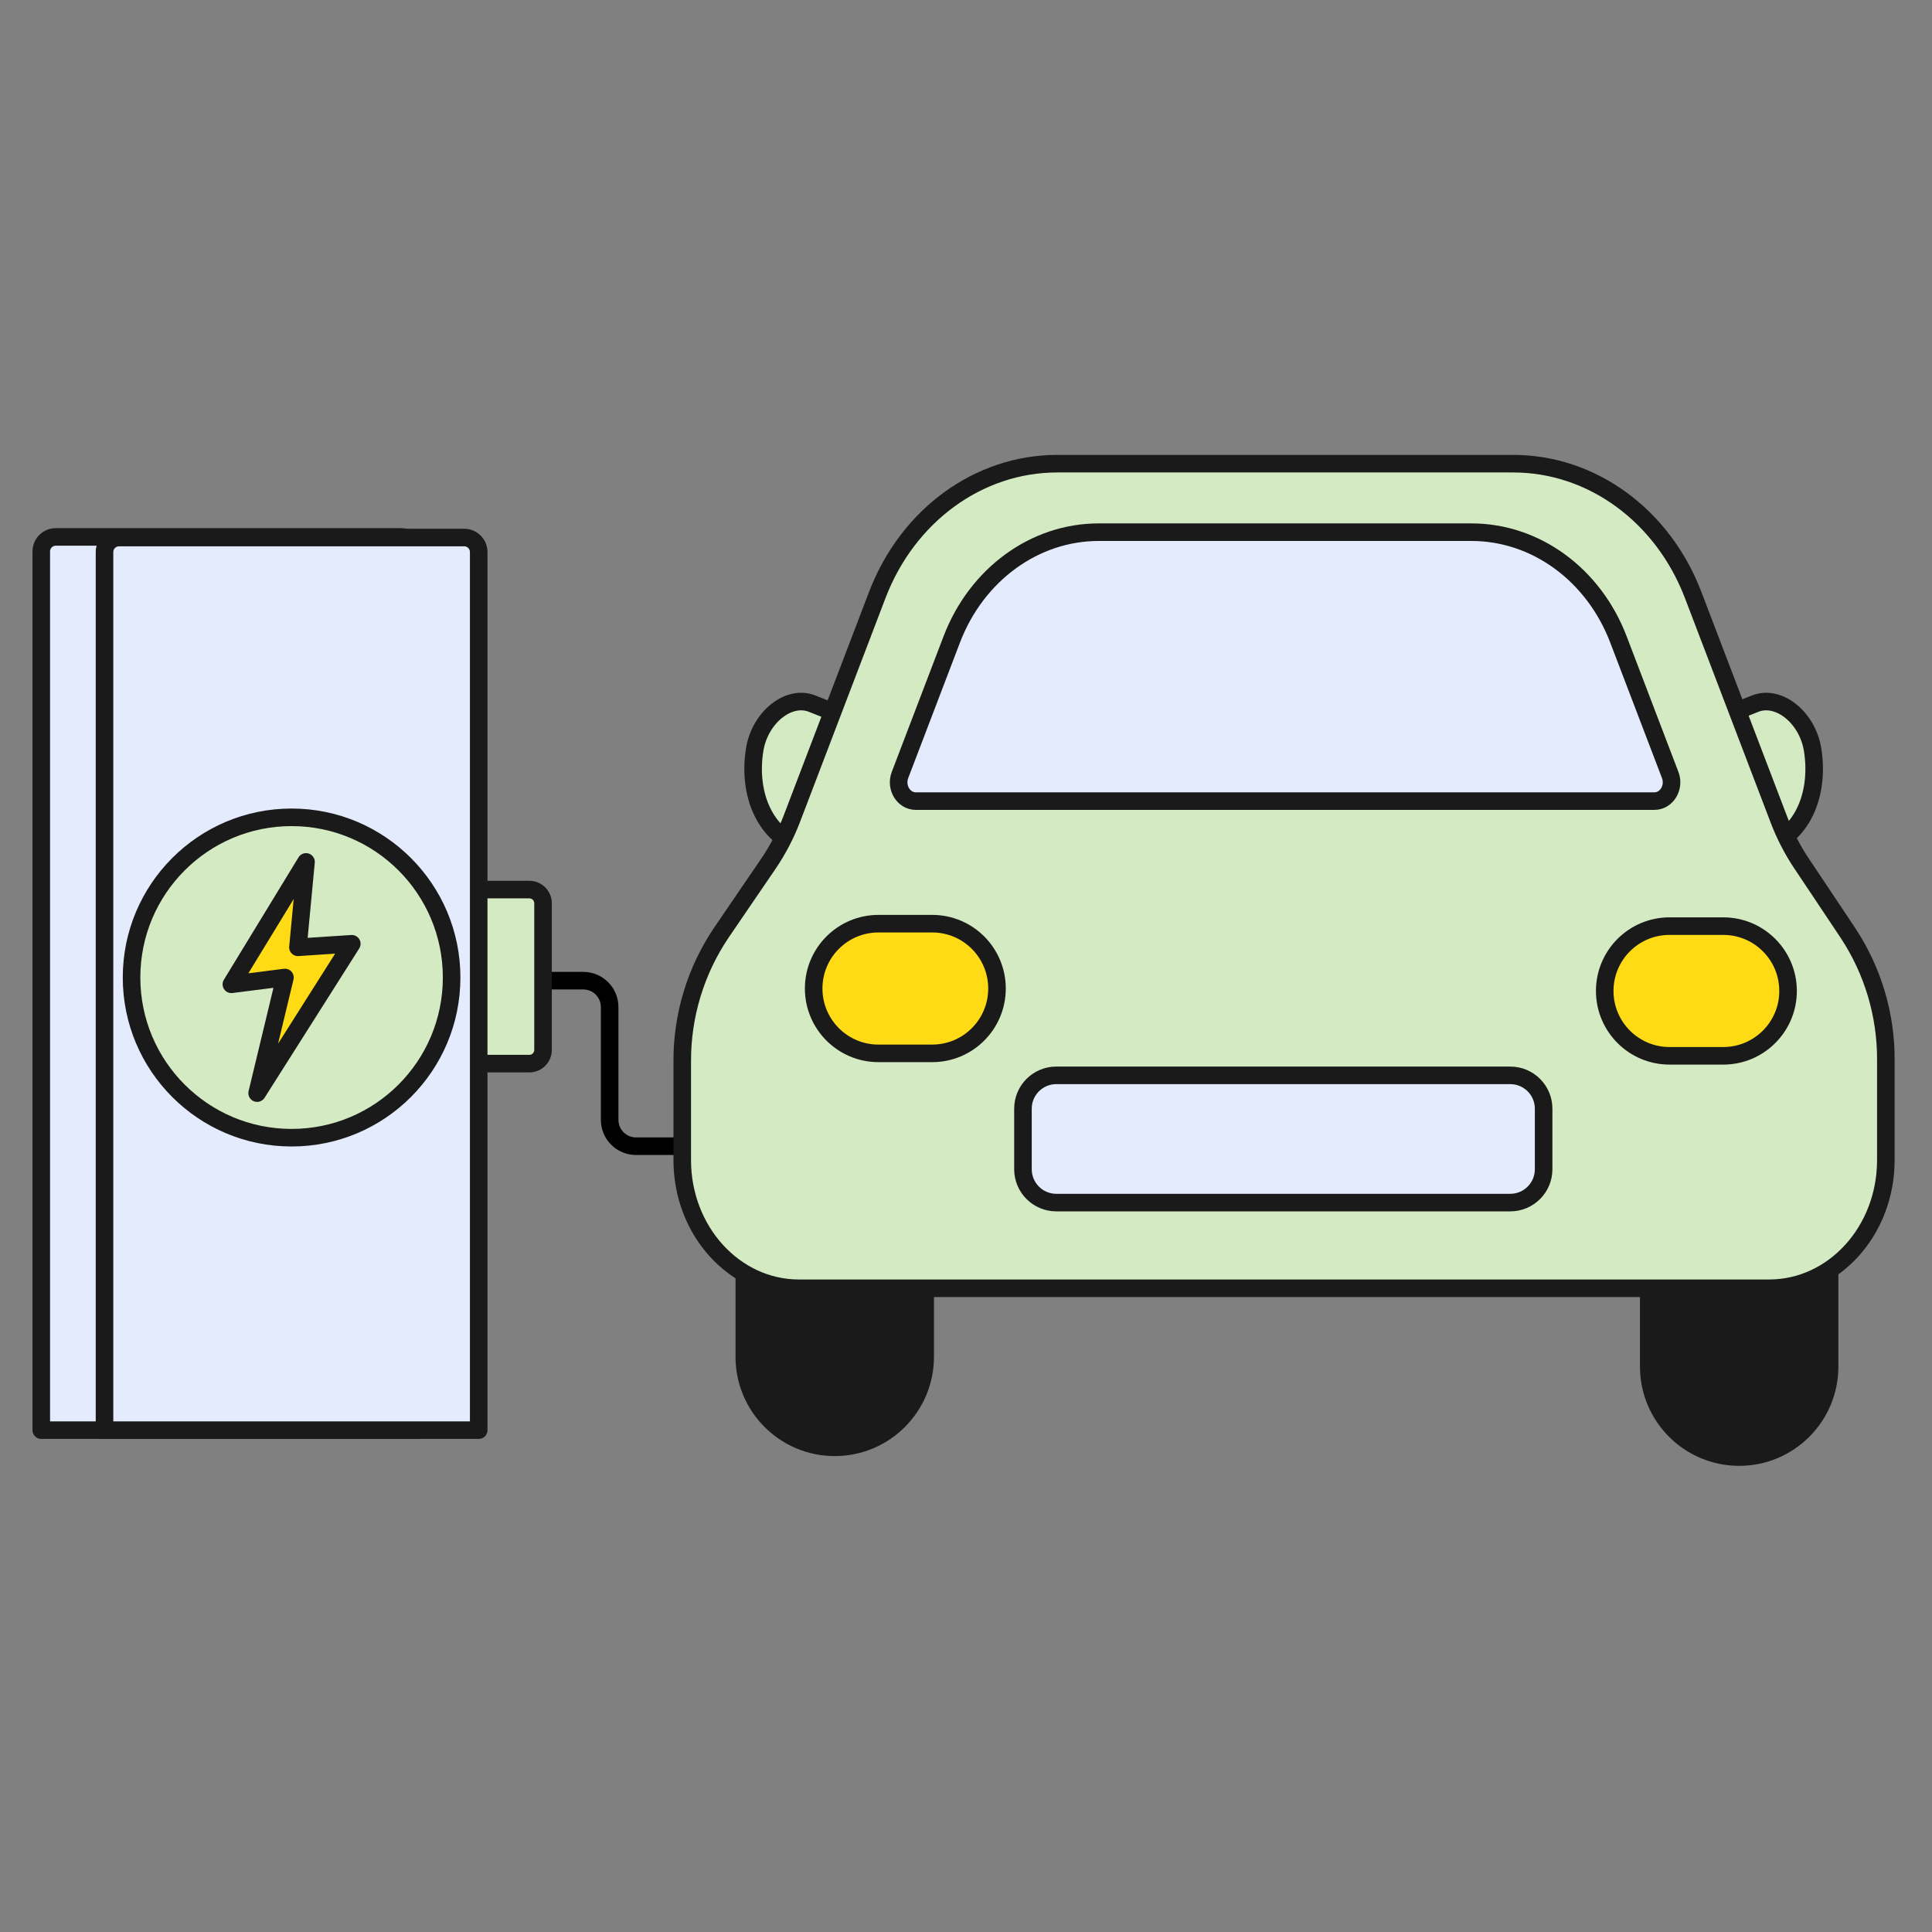
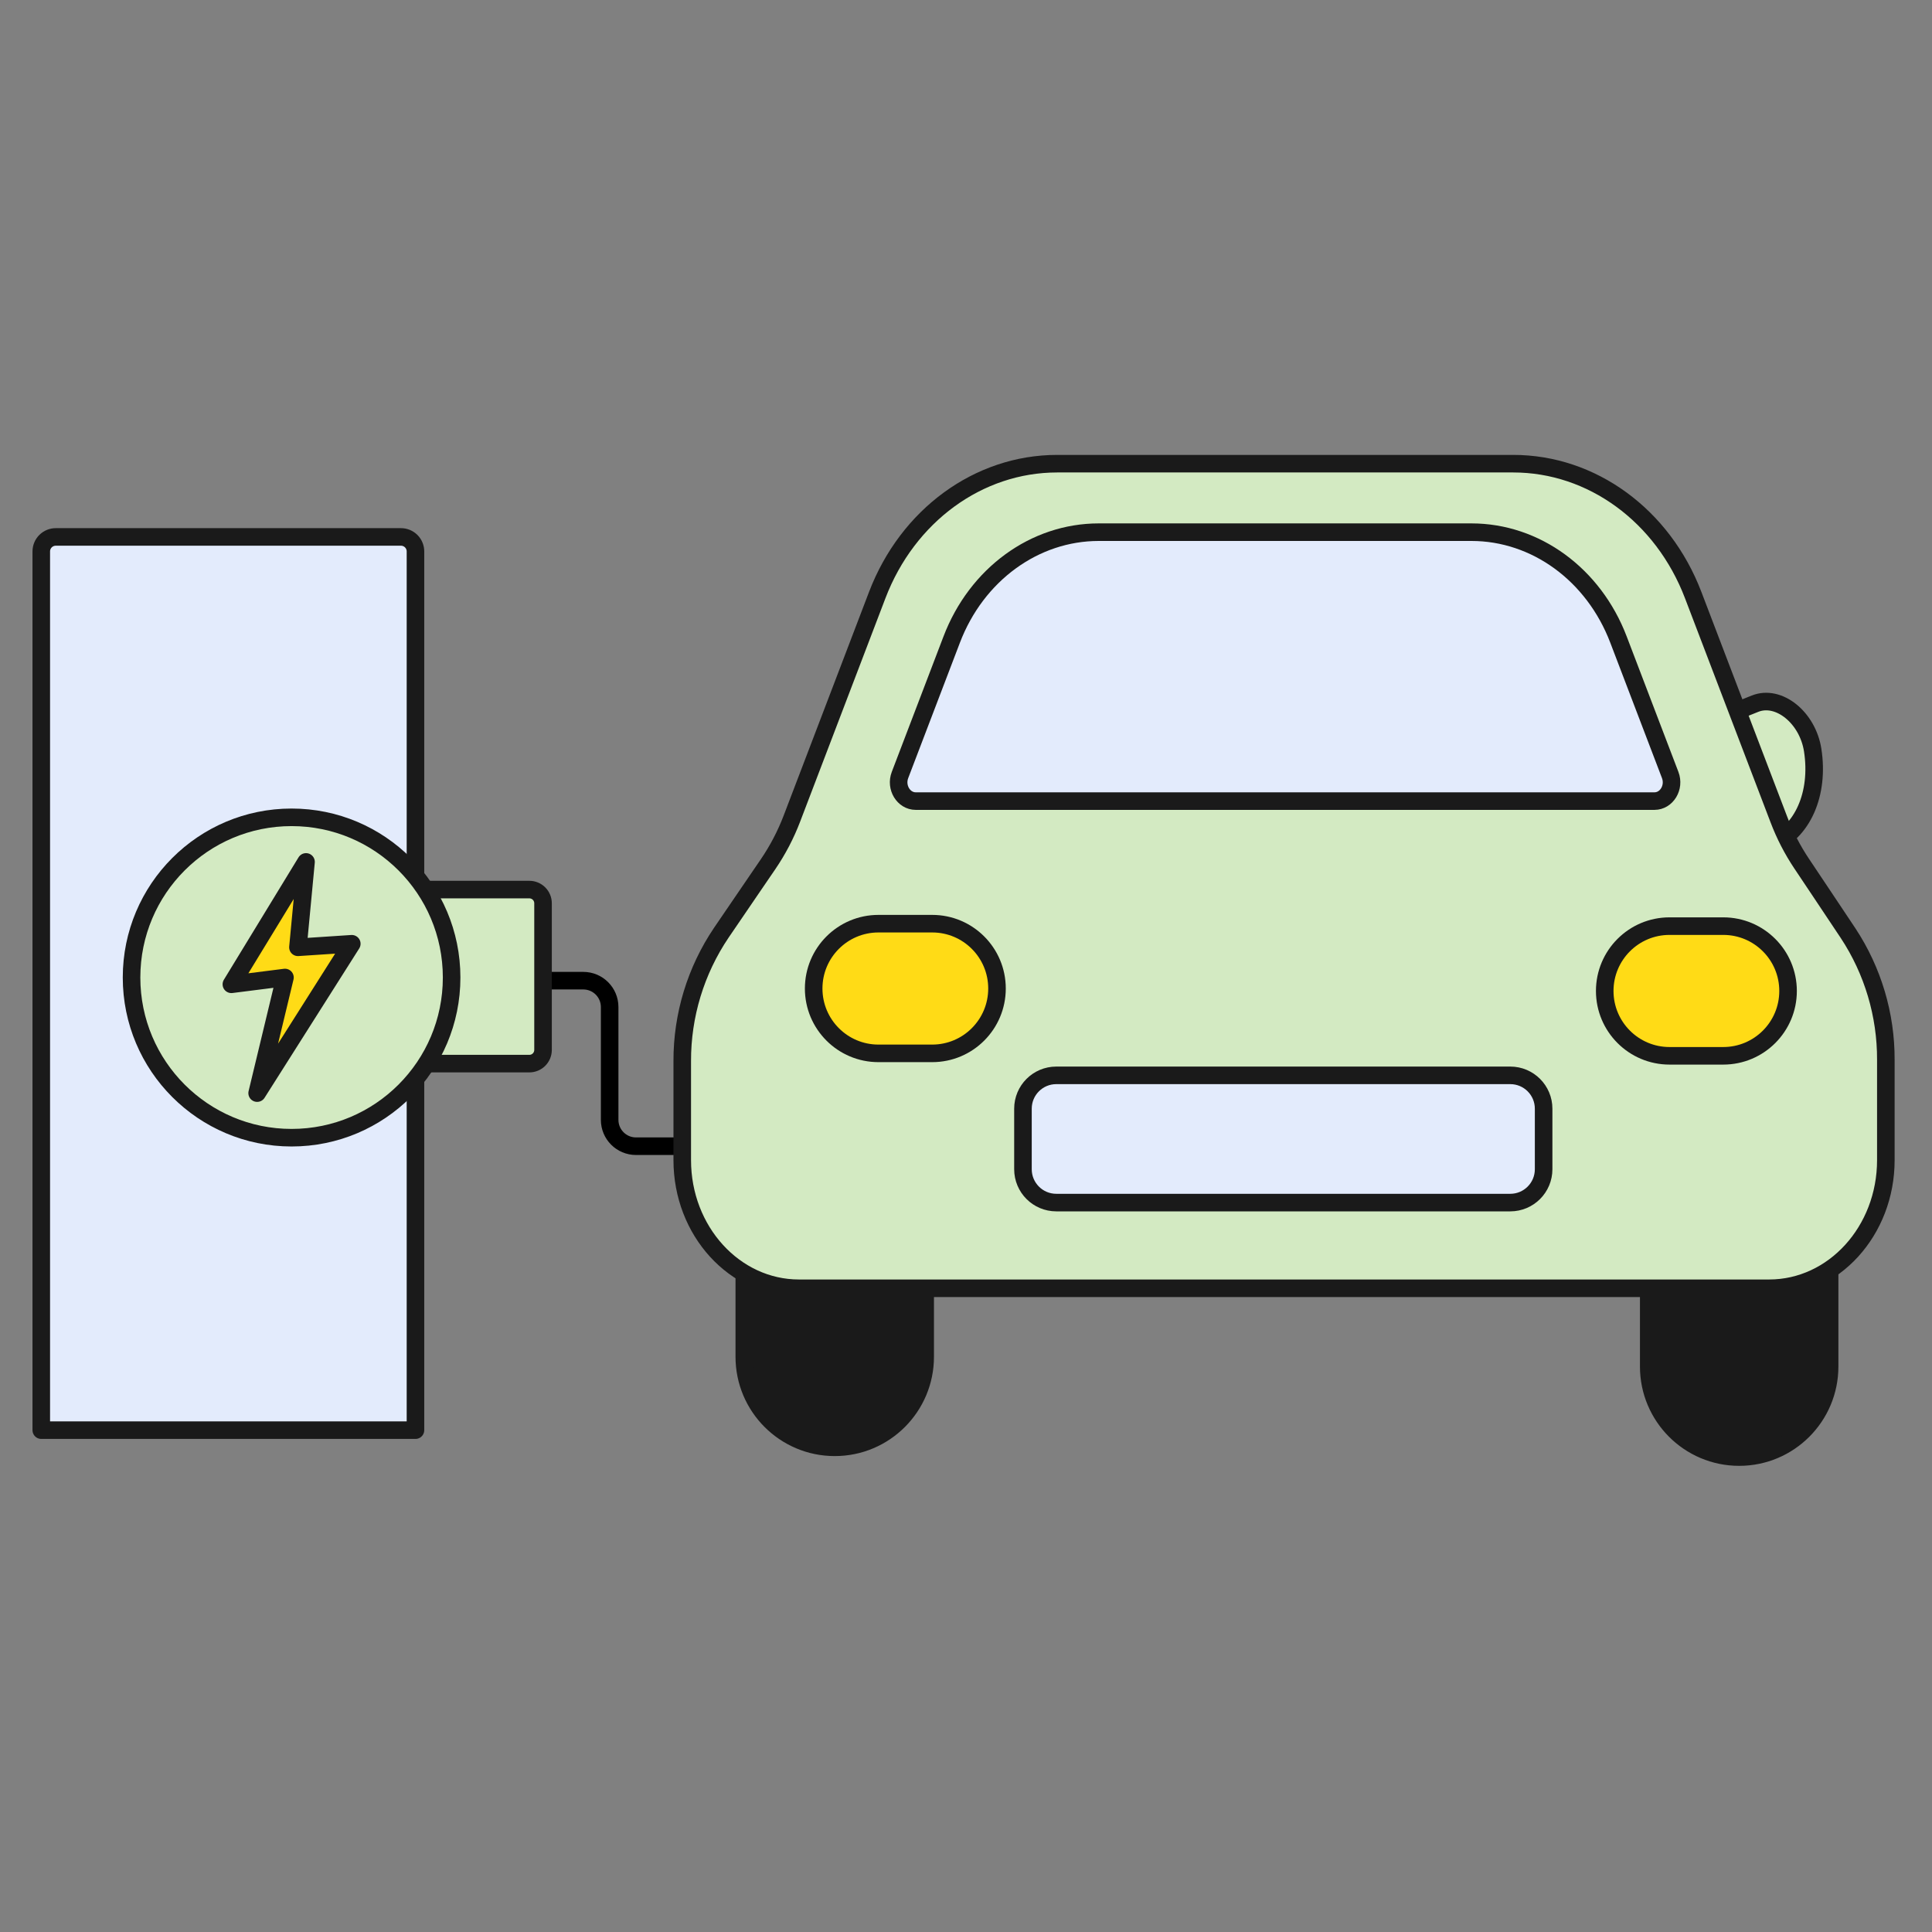
<svg xmlns="http://www.w3.org/2000/svg" width="220" height="220" viewBox="0 0 220 220" fill="none">
  <rect x="0" y="0" width="220" height="220" fill="#808080" stroke="none" />
  <g clip-path="url(#clip0_2386_54711)">
    <path d="M57.072 111.671H66.422C68.079 111.671 69.422 113.014 69.422 114.671V127.521C69.422 129.178 70.765 130.521 72.422 130.521H84.372" stroke="black" stroke-width="2" />
    <path d="M60.278 121.116H46.759V101.298H60.278C60.692 101.298 61.088 101.462 61.381 101.755C61.673 102.047 61.837 102.444 61.837 102.858V119.553C61.837 119.758 61.797 119.961 61.719 120.151C61.641 120.34 61.526 120.513 61.382 120.658C61.237 120.803 61.065 120.918 60.876 120.997C60.686 121.076 60.483 121.116 60.278 121.116Z" fill="#D3EAC2" stroke="#1A1A1A" stroke-width="2" stroke-linecap="round" stroke-linejoin="round" />
    <path d="M105.352 138.895C105.352 133.201 100.741 128.586 95.053 128.586C89.365 128.586 84.754 133.201 84.754 138.895V154.497C84.754 160.191 89.365 164.806 95.053 164.806C100.741 164.806 105.352 160.191 105.352 154.497V138.895Z" fill="#1A1A1A" stroke="#1A1A1A" stroke-width="2" stroke-linecap="round" stroke-linejoin="round" />
    <path d="M208.341 140.007C208.341 134.313 203.73 129.698 198.043 129.698C192.355 129.698 187.744 134.313 187.744 140.007V155.609C187.744 161.303 192.355 165.918 198.043 165.918C203.73 165.918 208.341 161.303 208.341 155.609V140.007Z" fill="#1A1A1A" stroke="#1A1A1A" stroke-width="2" stroke-linecap="round" stroke-linejoin="round" />
    <path d="M193.97 99.276L201.639 96.212C205.257 94.771 207.184 90.391 206.415 85.424C205.842 81.71 202.543 79.049 199.849 80.13L188.192 84.785L193.97 99.276Z" fill="#D3EAC2" stroke="#1A1A1A" stroke-width="2" stroke-linecap="round" stroke-linejoin="round" />
-     <path d="M98.371 99.276L90.702 96.212C87.084 94.771 85.157 90.391 85.926 85.424C86.499 81.71 89.797 79.049 92.492 80.13L104.149 84.785L98.371 99.276Z" fill="#D3EAC2" stroke="#1A1A1A" stroke-width="2" stroke-linecap="round" stroke-linejoin="round" />
    <path d="M214.744 120.688V132.111C214.744 140.166 208.795 146.697 201.458 146.697H90.978C83.64 146.697 77.689 140.166 77.689 132.111V120.836C77.672 115.621 79.224 110.522 82.143 106.203L85.311 101.558L87.465 98.404C88.571 96.781 89.483 95.033 90.182 93.197L99.891 67.764C103.35 58.698 111.428 52.8 120.38 52.8H172.317C181.269 52.8 189.35 58.698 192.807 67.764L202.563 93.319C203.232 95.077 204.097 96.754 205.14 98.318L207.306 101.558L210.446 106.264C213.268 110.543 214.763 115.561 214.744 120.688V120.688Z" fill="#D3EAC2" stroke="#1A1A1A" stroke-width="2" stroke-linecap="round" stroke-linejoin="round" />
    <path d="M188.392 91.223H104.28C102.888 91.223 101.945 89.665 102.482 88.256L108.372 72.829C111.197 65.42 117.802 60.6 125.115 60.6H167.557C174.872 60.6 181.475 65.42 184.3 72.829L190.19 88.256C190.727 89.665 189.784 91.223 188.392 91.223Z" fill="#E3EBFC" stroke="#1A1A1A" stroke-width="2" stroke-linecap="round" stroke-linejoin="round" />
    <path d="M171.981 122.452H120.28C118.185 122.452 116.486 124.152 116.486 126.249V133.142C116.486 135.239 118.185 136.94 120.28 136.94H171.981C174.076 136.94 175.775 135.239 175.775 133.142V126.249C175.775 124.152 174.076 122.452 171.981 122.452Z" fill="#E3EBFC" stroke="#1A1A1A" stroke-width="2" stroke-linecap="round" stroke-linejoin="round" />
    <path d="M196.233 105.46H190.11C186.036 105.46 182.733 108.766 182.733 112.844C182.733 116.921 186.036 120.227 190.11 120.227H196.233C200.307 120.227 203.61 116.921 203.61 112.844C203.61 108.766 200.307 105.46 196.233 105.46Z" fill="#FFDB16" stroke="#1A1A1A" stroke-width="2" stroke-linecap="round" stroke-linejoin="round" />
    <path d="M106.154 105.181H100.03C95.956 105.181 92.654 108.486 92.654 112.564C92.654 116.642 95.956 119.948 100.03 119.948H106.154C110.228 119.948 113.53 116.642 113.53 112.564C113.53 108.486 110.228 105.181 106.154 105.181Z" fill="#FFDB16" stroke="#1A1A1A" stroke-width="2" stroke-linecap="round" stroke-linejoin="round" />
    <path d="M47.307 162.853H4.7L4.7 62.793C4.7 62.355 4.874 61.935 5.183 61.625C5.493 61.315 5.913 61.141 6.351 61.141H45.659C46.097 61.141 46.517 61.315 46.827 61.625C47.136 61.935 47.31 62.355 47.31 62.793L47.31 162.853H47.307Z" fill="#E3EBFC" stroke="#1A1A1A" stroke-width="2" stroke-linecap="round" stroke-linejoin="round" />
-     <path d="M54.508 162.853H11.901L11.901 62.863C11.901 62.424 12.075 62.004 12.385 61.694C12.694 61.385 13.114 61.21 13.552 61.21H52.861C53.298 61.21 53.718 61.385 54.028 61.694C54.337 62.004 54.511 62.424 54.511 62.863L54.511 162.853H54.508Z" fill="#E3EBFC" stroke="#1A1A1A" stroke-width="2" stroke-linecap="round" stroke-linejoin="round" />
    <path d="M33.204 129.552C43.268 129.552 51.427 121.385 51.427 111.311C51.427 101.236 43.268 93.07 33.204 93.07C23.139 93.07 14.98 101.236 14.98 111.311C14.98 121.385 23.139 129.552 33.204 129.552Z" fill="#D3EAC2" stroke="#1A1A1A" stroke-width="2" stroke-linecap="round" stroke-linejoin="round" />
    <path d="M34.848 98.148L26.347 112.084L32.449 111.31L29.281 124.474L40.059 107.467L33.927 107.871L34.848 98.148Z" fill="#FFDB16" stroke="#1A1A1A" stroke-width="2" stroke-linecap="round" stroke-linejoin="round" />
  </g>
  <defs>
    <clipPath id="clip0_2386_54711">
      <rect width="220" height="220" fill="white" />
    </clipPath>
  </defs>
</svg>